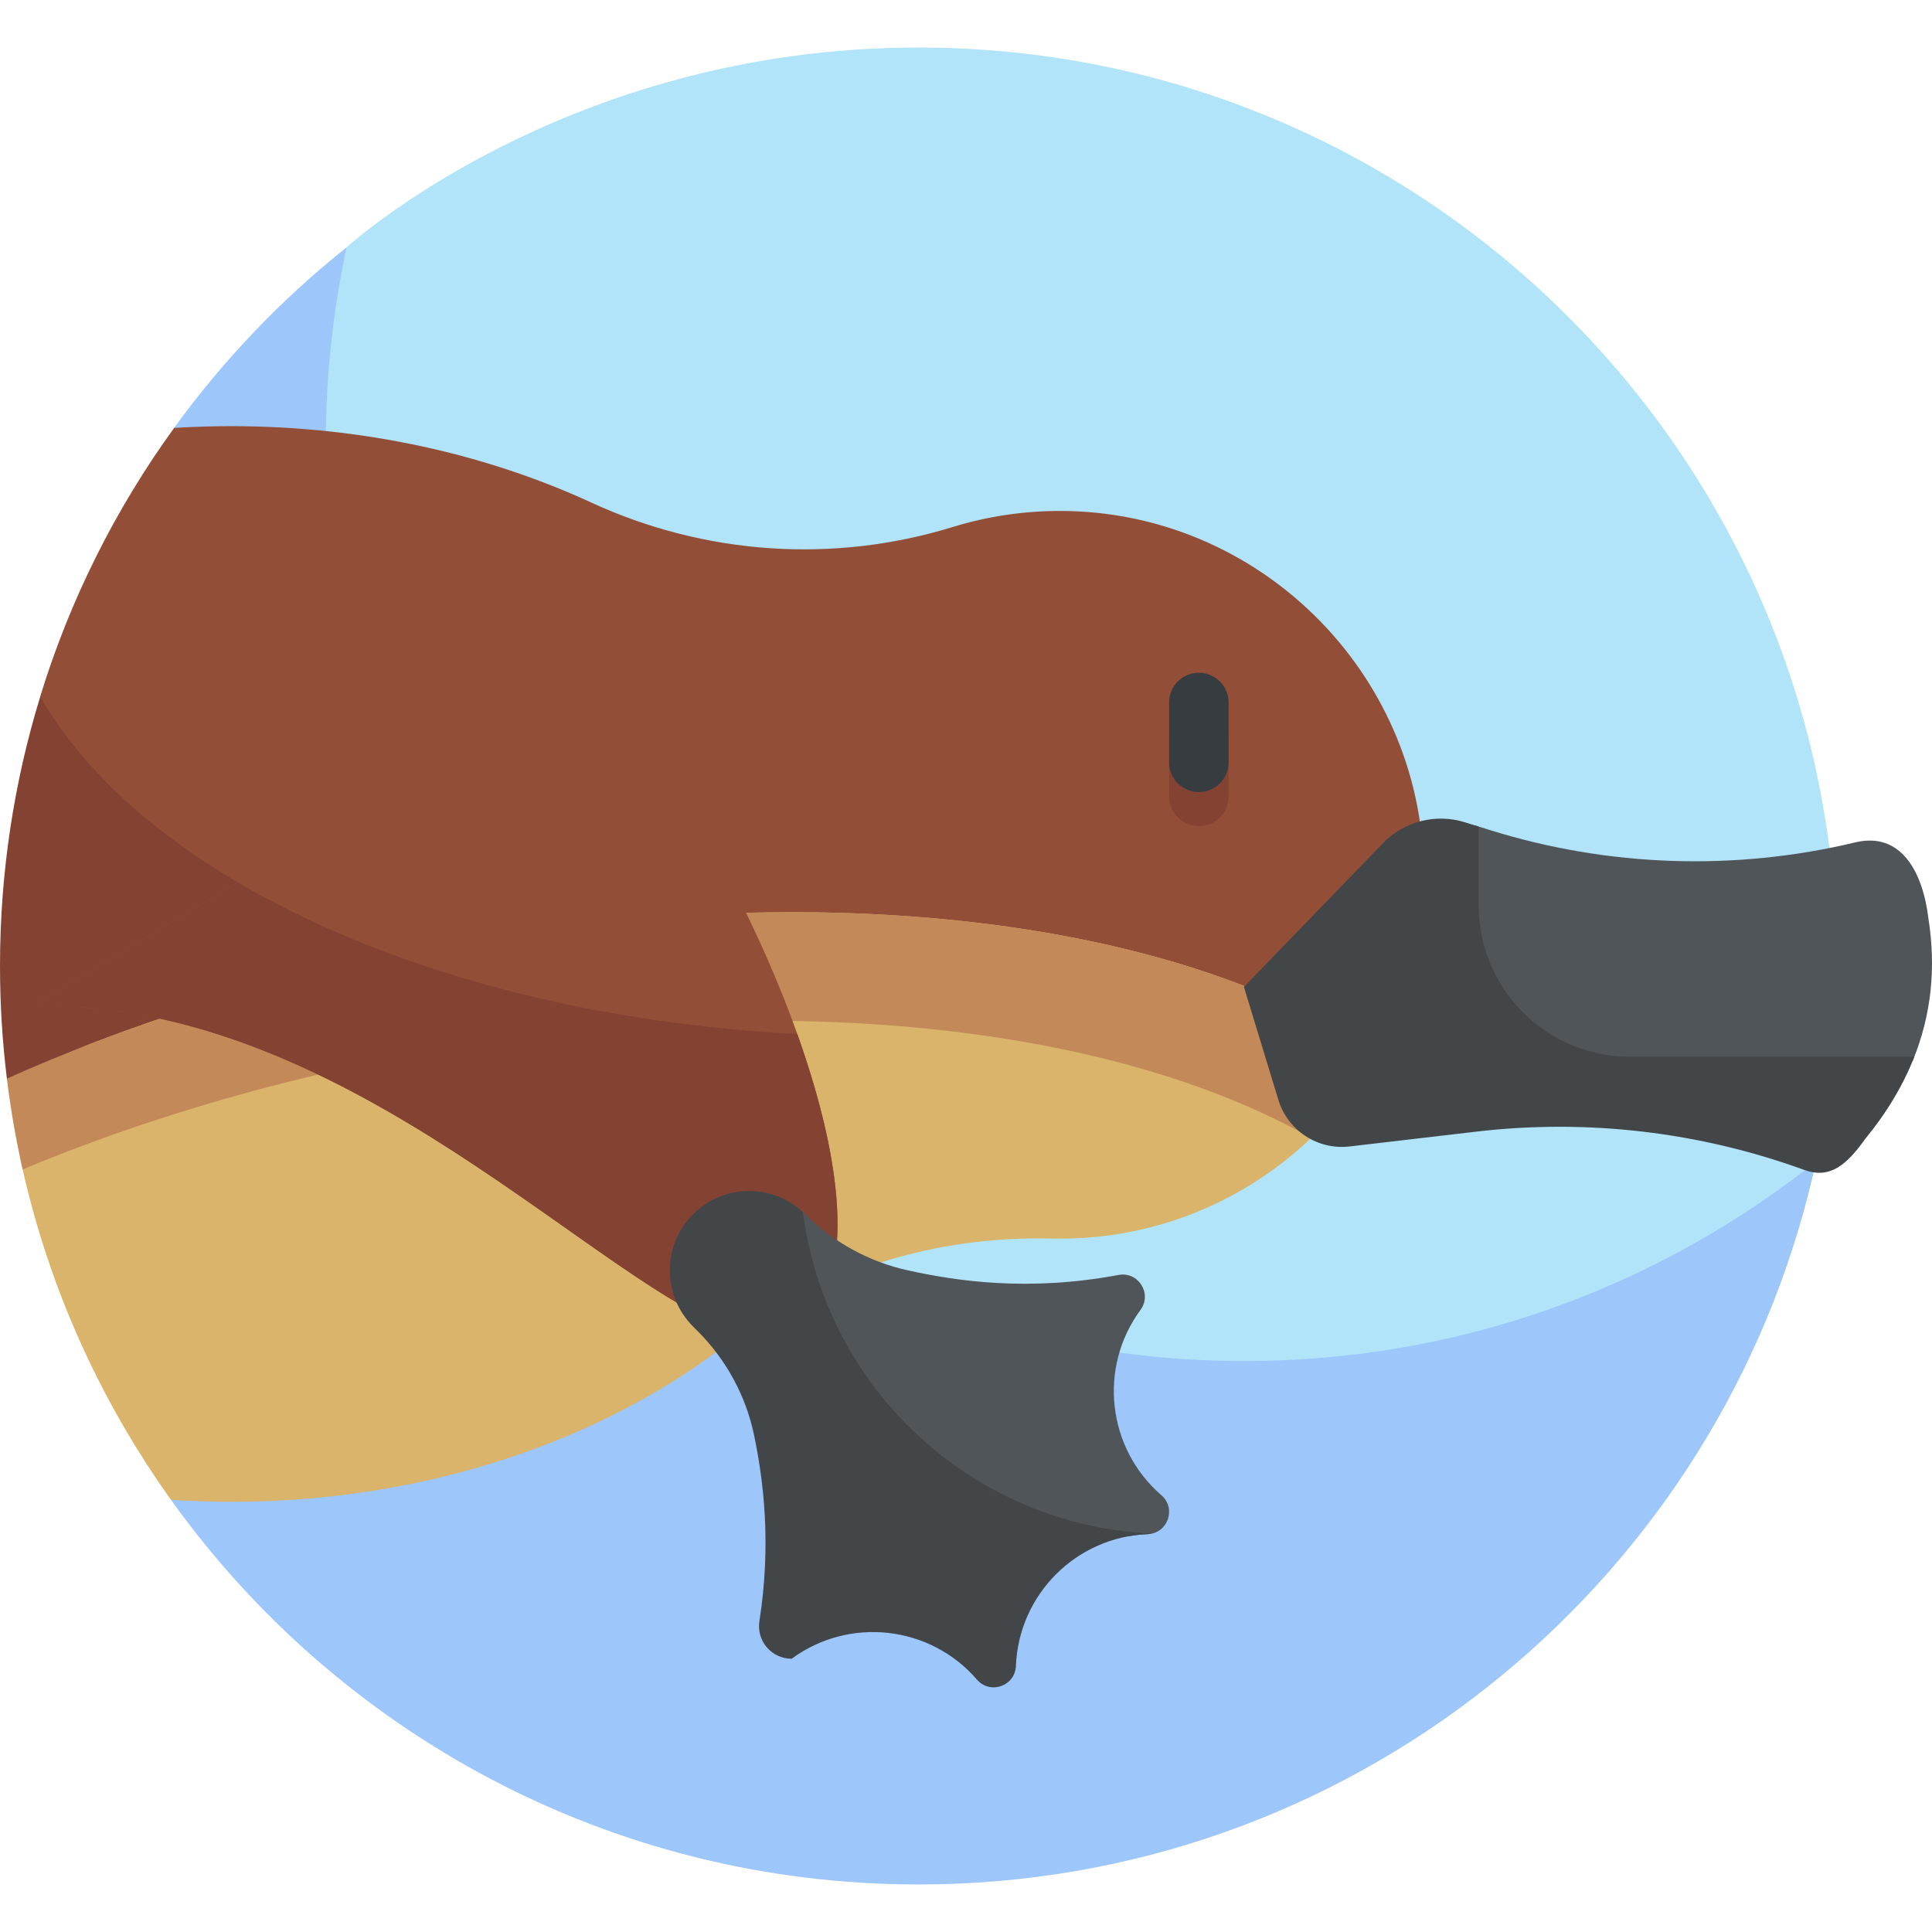
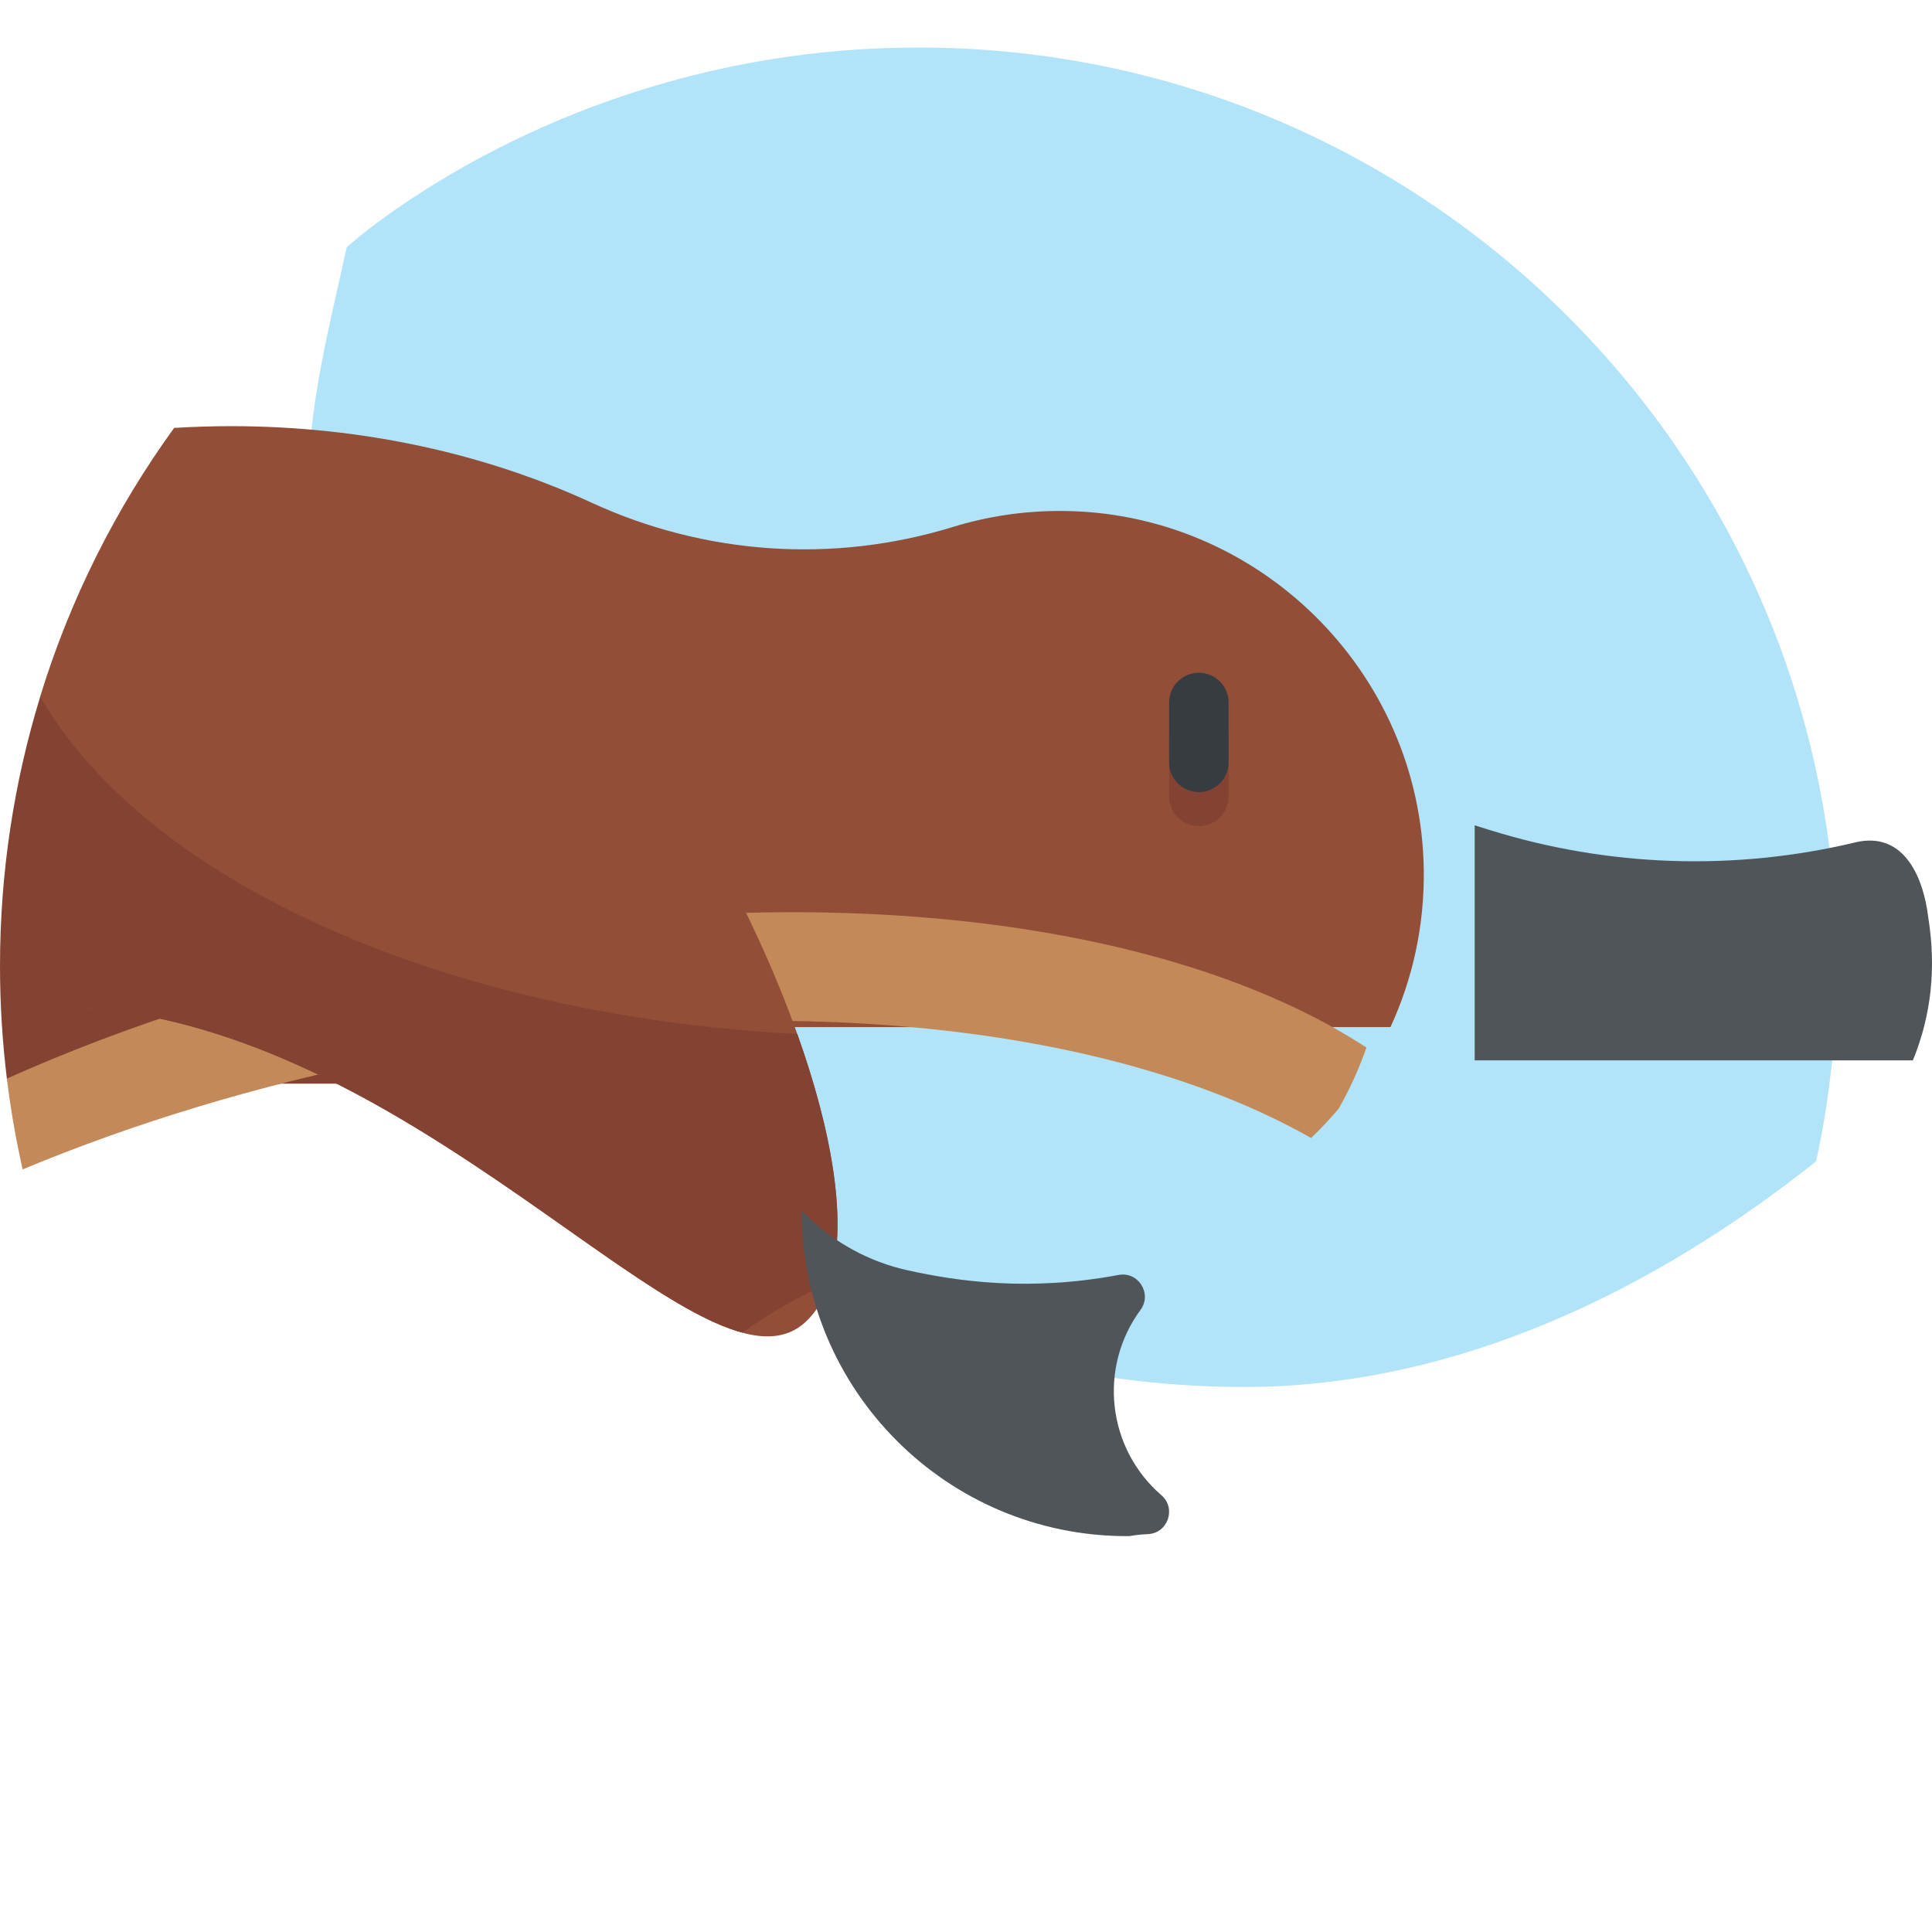
<svg xmlns="http://www.w3.org/2000/svg" id="Layer_1" enable-background="new 0 0 510.999 510.999" height="512" viewBox="0 0 510.999 510.999" width="512">
  <g>
    <g>
      <g>
        <path d="m478.324 315.632c.225-.867.441-1.74.656-2.614-.212.874-.434 1.744-.656 2.614z" fill="#b1e4f9" />
      </g>
      <g>
        <path d="m242.928 12.571c-93.485 0-151.068 52.727-151.226 52.816-3.608 16.654-9.883 40.822-9.883 58.556 0 134.166 113.141 242.902 247.307 242.902 57.176 0 109.708-26.621 151.205-59.674.169-1.035 5.526-22.365 5.526-51.671 0-134.166-108.763-242.929-242.929-242.929z" fill="#b1e4f9" />
      </g>
      <g>
-         <path d="m329.105 359.987c-134.166 0-242.928-108.763-242.928-242.928 0-17.734 1.918-35.017 5.526-51.671-.006.004-.011.009-.016.014-17.289 13.774-32.658 29.855-45.639 47.778l-.824 283.514c44.066 61.593 116.198 101.734 197.706 101.734 113.407 0 208.634-77.72 235.396-182.795.222-.87.444-1.74.656-2.614.101-.415 1.017-4.308 1.351-5.848-41.499 33.052-94.053 52.816-151.228 52.816z" fill="#9dc6fb" />
-       </g>
+         </g>
    </g>
    <g>
      <g>
        <path d="m367.771 271.655c5.831-12.635 9.011-26.751 8.804-41.646-.726-52.311-43.78-94.798-96.095-94.868-9.91-.013-19.471 1.472-28.469 4.241-31.613 9.729-65.568 7.388-95.608-6.455-27.847-12.832-60.447-20.212-95.296-20.212-5.069 0-10.087.162-15.053.469-15.459 21.344-27.534 45.298-35.434 71.078l14.238 87.393z" fill="#934e37" />
      </g>
      <g>
        <path d="m148.023 265.232c-65.155-14.089-116.045-43.888-137.387-80.965-6.903 22.528-10.636 46.442-10.636 71.232 0 10.083.625 20.02 1.819 29.78.001.004.001.009.002.013.093.762.743 1.334 1.511 1.334h144.69v-21.394z" fill="#844332" />
      </g>
      <g>
-         <path d="m277.957 327.584c.795.019 1.592.029 2.392.029 29.593 0 56.062-13.362 73.715-34.376 2.92-5.12 5.393-10.528 7.344-16.181-52.871-34.47-148.482-46.211-251.955-25.598-30.57 6.09-59.415 14.528-85.812 24.737-13.191 5.101-20.81 19.063-17.706 32.861.018.079.035.157.053.236 7.229 31.986 20.767 61.578 39.242 87.4 5.234.341 10.527.523 15.877.523 51.725 0 98.502-16.253 132.131-42.466 24.107-18.792 54.162-27.91 84.719-27.165z" fill="#dab46b" />
-       </g>
+         </g>
      <g>
        <path d="m354.063 293.237c2.92-5.12 5.393-10.528 7.344-16.181-52.871-34.47-148.482-46.211-251.955-25.598-39.227 7.814-75.616 19.496-107.633 33.823.995 8.135 2.39 16.145 4.168 24.011 29.281-12.183 61.872-22.175 96.707-29.115 98.53-19.628 189.928-9.919 244.086 20.815 2.567-2.451 5-5.037 7.283-7.755z" fill="#c38959" />
      </g>
      <g>
        <path d="m7.976 266.21c99.976-3.468 178.191 110.357 205.546 83.002s-21.271-134.37-58.18-171.279z" fill="#934e37" />
      </g>
      <g>
        <path d="m219.365 339.279c5.082-15.418.727-39.955-8.493-65.8-58.212-3.031-110.195-17.871-148.022-40.14l-54.874 32.871c83.783-2.906 152.274 76.543 188.366 86.264 7.259-5.189 14.971-9.599 23.023-13.195z" fill="#844332" />
      </g>
      <g>
        <path d="m298.674 406.297c1.6-.281 3.234-.465 4.9-.531 5.316-.209 7.629-6.82 3.604-10.299-14.345-12.395-16.75-33.736-5.522-49.013 3.151-4.287-.575-10.217-5.805-9.239-23.692 4.434-42.575 1.68-55.72-1.213-10.273-2.26-19.678-7.41-27.116-14.848-.319-.319-.659-.603-.992-.897 0 47.518 38.521 86.039 86.039 86.039h.612z" fill="#50555a" />
      </g>
      <g>
        <path d="m510.066 243.025c-1.479-12.473-7.28-23.11-19.343-20.224-31.917 7.636-65.304 6.514-96.638-3.246l-4.044-1.26v62.166h115.903c4.962-12.135 6.129-24.634 4.122-37.436z" fill="#50555a" />
      </g>
      <g>
        <path d="m317.086 218.507c-4.345 0-7.868-3.523-7.868-7.868v-15.837c0-4.345 3.523-7.868 7.868-7.868 4.345 0 7.868 3.523 7.868 7.868v15.837c0 4.345-3.522 7.868-7.868 7.868z" fill="#844332" />
      </g>
      <g>
        <path d="m317.086 209.507c-4.345 0-7.868-3.523-7.868-7.868v-15.837c0-4.345 3.523-7.868 7.868-7.868 4.345 0 7.868 3.523 7.868 7.868v15.837c0 4.345-3.522 7.868-7.868 7.868z" fill="#373c41" />
      </g>
      <g>
-         <path d="m212.371 320.573c-8.239-7.592-21.063-7.413-29.057.582-8.202 8.202-8.202 21.499 0 29.701l1.195 1.195c7.569 7.569 12.798 17.167 14.962 27.649 2.447 11.852 4.588 28.578 1.383 49.102-.815 5.217 3.251 9.923 8.532 9.923 15.276-11.227 36.617-8.823 49.013 5.522 3.479 4.026 10.089 1.713 10.299-3.604.747-18.944 15.933-34.13 34.876-34.876.378-.015.737-.07 1.083-.146-47.624-2.192-86.346-38.497-92.286-85.048z" fill="#434649" />
-       </g>
+         </g>
      <g>
-         <path d="m391.092 239.423v-20.799l-3.658-1.14c-7.672-2.39-16.035-.256-21.624 5.518l-36.806 38.028 9.123 29.893c2.476 8.112 10.399 13.292 18.823 12.307l33.527-3.922c29.292-3.426 58.979.037 86.696 10.115 6.899 2.508 11.256-1.332 16.223-8.269 5.79-7.074 10.05-14.294 12.932-21.647h-75.15c-22.14 0-40.086-17.946-40.086-40.084z" fill="#434649" />
-       </g>
+         </g>
    </g>
  </g>
</svg>